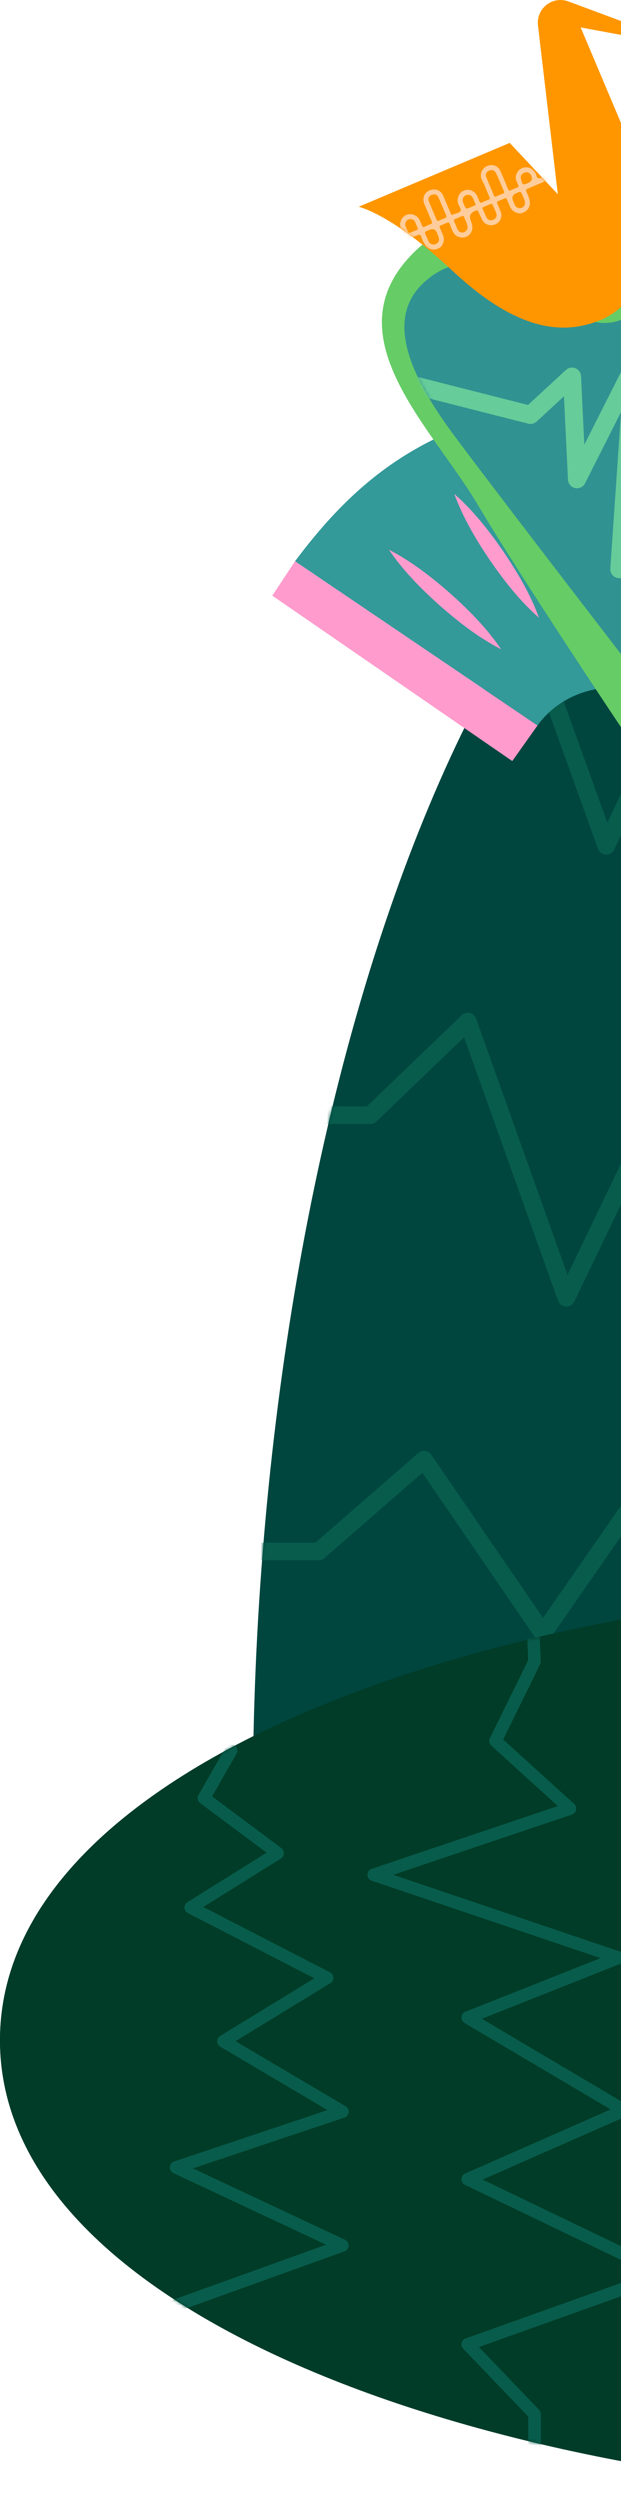
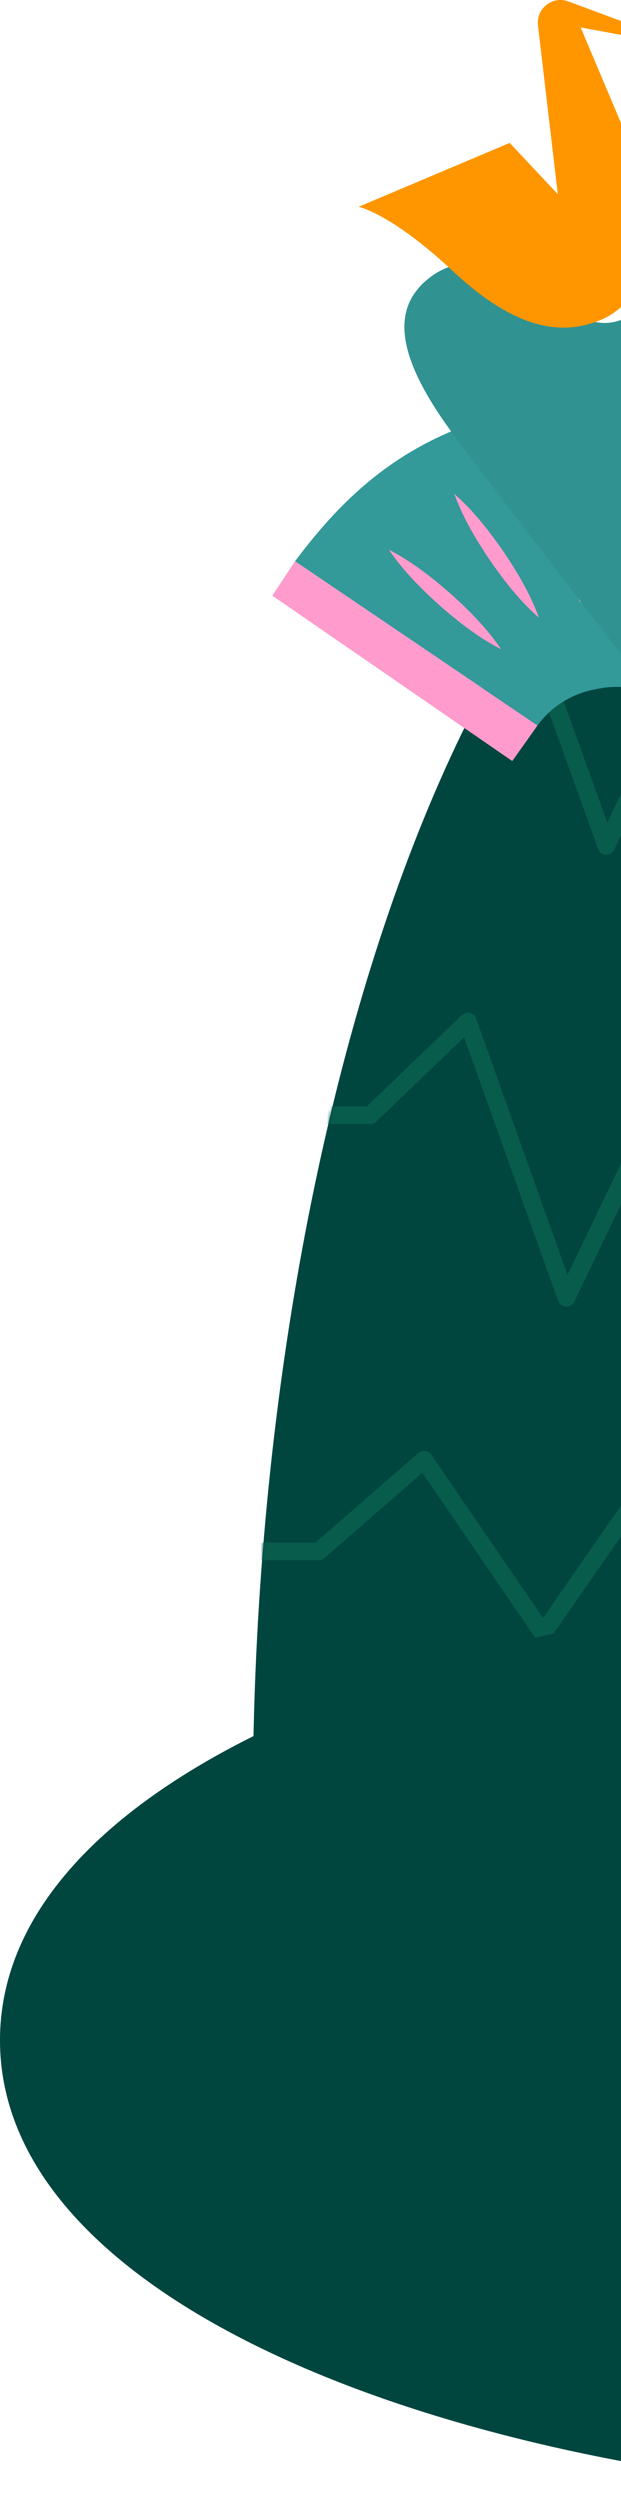
<svg xmlns="http://www.w3.org/2000/svg" width="187" height="752" viewBox="0 0 187 752" fill="none">
  <path d="M269.02 110C149.238 110 76.131 329.269 76.131 541.491H461.909C461.909 329.269 388.801 110 269.02 110Z" fill="#00463F" />
  <mask id="mask0_359_1306" style="mask-type:luminance" maskUnits="userSpaceOnUse" x="76" y="110" width="386" height="432">
    <path d="M269.02 110C149.238 110 76.131 329.269 76.131 541.491H461.909C461.909 329.269 388.801 110 269.02 110Z" fill="white" />
  </mask>
  <g mask="url(#mask0_359_1306)">
    <path d="M238.933 257.062C238.843 257.062 238.744 257.062 238.654 257.052C237.628 256.943 236.752 256.246 236.424 255.26L215.038 191.365L184.961 255.539C184.503 256.505 183.517 257.102 182.442 257.062C181.377 257.012 180.441 256.326 180.082 255.32L154.834 185.164C154.336 183.79 155.053 182.277 156.427 181.779C157.801 181.291 159.314 181.998 159.812 183.372L182.89 247.506L213.057 183.143C213.515 182.167 214.52 181.57 215.606 181.63C216.681 181.69 217.617 182.406 217.955 183.432L239.6 248.093L266.312 202.882C266.78 202.086 267.636 201.588 268.572 201.588C269.478 201.538 270.364 202.066 270.842 202.852L295.105 242.579L322.603 189.225C323.041 188.379 323.898 187.831 324.844 187.791C325.799 187.772 326.685 188.229 327.193 189.036L348.041 222.442L368.919 194.431C369.715 193.356 371.189 193.057 372.354 193.714L392.316 205.161C393.58 205.888 394.018 207.501 393.291 208.765C392.565 210.029 390.952 210.467 389.687 209.74L371.756 199.458L349.963 228.693C349.445 229.39 348.629 229.778 347.732 229.758C346.856 229.718 346.06 229.26 345.602 228.514L325.162 195.765L297.644 249.169C297.206 250.015 296.349 250.562 295.393 250.602C294.388 250.642 293.542 250.154 293.044 249.338L268.622 209.352L241.203 255.758C240.725 256.564 239.859 257.052 238.933 257.052V257.062Z" fill="#085C4C" />
    <path d="M170.525 392.965C170.525 392.965 170.435 392.965 170.385 392.965C169.32 392.906 168.394 392.219 168.036 391.213L139.75 311.989L113.337 337.342C112.849 337.82 112.192 338.078 111.505 338.078H94.48C93.017 338.078 91.842 336.894 91.842 335.441C91.842 333.987 93.027 332.803 94.48 332.803H110.45L139.043 305.359C139.691 304.742 140.607 304.483 141.483 304.692C142.359 304.901 143.066 305.528 143.364 306.375L170.893 383.479L208.079 306.116C208.527 305.19 209.463 304.643 210.508 304.623C211.544 304.643 212.469 305.26 212.888 306.195L239.878 367.533L276.308 305.917C276.825 305.051 277.781 304.563 278.787 304.623C279.792 304.702 280.668 305.349 281.037 306.285L303.627 363.292L336.263 266.787C336.622 265.712 337.637 264.995 338.762 264.995C339.897 264.995 340.903 265.722 341.261 266.797L367.714 345.305L393.172 317.235C393.968 316.359 395.233 316.12 396.298 316.637L429.163 332.783L442.883 332.225C444.356 332.166 445.571 333.3 445.63 334.754C445.69 336.207 444.555 337.441 443.102 337.501L428.715 338.088C428.287 338.098 427.839 338.009 427.441 337.82L395.76 322.261L368.62 352.193C367.993 352.89 367.037 353.199 366.121 353.01C365.205 352.82 364.459 352.154 364.16 351.268L338.772 275.915L306.345 371.823C305.987 372.868 305.021 373.585 303.906 373.615C302.761 373.704 301.785 372.978 301.377 371.952L278.12 313.273L241.82 374.68C241.312 375.536 240.396 376.043 239.391 375.974C238.405 375.914 237.529 375.307 237.131 374.401L210.379 313.611L172.944 391.502C172.506 392.418 171.57 392.995 170.564 392.995L170.525 392.965Z" fill="#085C4C" />
    <path d="M301.467 505.975C301.357 505.975 301.248 505.975 301.148 505.955C300.152 505.835 299.306 505.148 298.978 504.203L269.836 420.339L234.92 504.342C234.522 505.308 233.576 505.945 232.531 505.975C231.466 506.005 230.52 505.387 230.082 504.442L201.189 441.711L165.656 492.805C165.158 493.512 164.352 493.94 163.486 493.94C162.619 493.94 161.803 493.512 161.315 492.795L127.176 442.995L97.706 468.637C97.228 469.055 96.611 469.284 95.974 469.284H70.436C68.973 469.284 67.798 468.099 67.798 466.646C67.798 465.193 68.983 464.008 70.436 464.008H94.988L125.951 437.062C126.519 436.565 127.275 436.336 128.022 436.435C128.769 436.535 129.446 436.943 129.864 437.56L163.516 486.654L199.497 434.902C200.034 434.126 200.96 433.698 201.896 433.777C202.842 433.857 203.668 434.444 204.067 435.3L232.372 496.747L267.636 411.908C268.054 410.893 269.03 410.246 270.155 410.286C271.25 410.316 272.216 411.022 272.574 412.058L302.223 497.384L337.448 443.473C337.916 442.756 338.692 442.318 339.549 442.278C340.375 442.229 341.211 442.617 341.739 443.294L368.053 477.008L394.715 449.535C395.502 448.729 396.706 448.5 397.732 448.987L430.378 464.297H467.663C469.127 464.297 470.302 465.481 470.302 466.935C470.302 468.388 469.117 469.572 467.663 469.572H429.79C429.402 469.572 429.024 469.483 428.665 469.324L397.194 454.572L369.735 482.861C369.208 483.409 368.451 483.707 367.694 483.658C366.928 483.618 366.221 483.249 365.753 482.642L339.847 449.445L303.697 504.76C303.209 505.517 302.373 505.955 301.487 505.955L301.467 505.975Z" fill="#085C4C" />
  </g>
  <path d="M163.281 121.668C128.495 128.352 108.166 142.935 88.843 168.817L161.854 218.221C168.547 209.004 178.216 207.534 179.728 207.242C181.241 206.949 190.767 204.738 200.4 210.816L249.892 137.876C222.349 120.997 198.06 114.99 163.281 121.675V121.668Z" fill="#339999" />
  <path d="M166.228 137.014C169.503 143.969 171.373 151.275 172.864 158.73C174.248 166.207 175.226 173.683 174.748 181.359C171.458 174.411 169.596 167.098 168.112 159.643C166.735 152.167 165.757 144.683 166.228 137.014Z" fill="#FF9BCD" />
  <path d="M136.794 148.542C142.574 153.614 147.197 159.571 151.543 165.814C155.796 172.12 159.67 178.591 162.296 185.818C156.509 180.753 151.885 174.796 147.547 168.546C143.301 162.24 139.427 155.769 136.794 148.542Z" fill="#FF9BCD" />
  <path d="M117.114 165.343C123.95 168.86 129.887 173.519 135.616 178.513C141.275 183.6 146.605 188.929 150.908 195.3C144.065 191.79 138.128 187.131 132.405 182.13C126.754 177.043 121.424 171.707 117.114 165.343Z" fill="#FF9BCD" />
  <path d="M88.843 168.817L82 179.162L154.254 228.915L161.854 218.221L88.843 168.817Z" fill="#FF9BCD" />
-   <path d="M249.717 77.367C236.096 70.326 215.324 56.835 200.789 68.706C186.254 80.577 186.289 89.609 179.511 83.845C172.725 78.073 145.824 52.876 123.261 77.338C100.699 101.801 130.019 128.54 143.869 151.826C157.719 175.112 188.316 220.699 188.316 220.699C194.938 229.852 210.379 230.658 210.379 230.658L249.724 77.374L249.717 77.367Z" fill="#66CC66" />
  <path d="M248.069 83.795C232.128 75.855 216.851 67.964 208.039 76.925C199.226 85.892 189.279 102.665 175.187 95.345C153.751 83.517 142.228 73.743 129.498 83.424C116.761 93.105 120.107 108.736 137.069 131.415C154.03 154.088 193.974 205.782 193.974 205.782C199.034 212.202 206.226 219.736 214.446 214.842L248.069 83.788V83.795Z" fill="#319292" />
  <mask id="mask1_359_1306" style="mask-type:luminance" maskUnits="userSpaceOnUse" x="121" y="72" width="128" height="143">
-     <path d="M248.14 83.502C232.199 75.562 216.851 67.964 208.031 76.925C199.219 85.892 189.272 102.665 175.179 95.345C153.744 83.517 142.22 73.743 129.491 83.424C116.754 93.105 120.1 108.736 137.061 131.415C154.022 154.088 193.967 205.782 193.967 205.782C199.026 212.202 206.668 219.907 215.738 209.755L248.147 83.495L248.14 83.502Z" fill="white" />
-   </mask>
+     </mask>
  <g mask="url(#mask1_359_1306)">
    <path d="M185.818 173.835C185.818 173.835 185.89 173.849 185.925 173.856C187.246 174.142 188.573 173.407 189.044 172.137L212.734 107.366L204.192 176.047C204.021 177.402 204.892 178.672 206.212 179.014C207.532 179.35 208.902 178.65 209.401 177.388L228.353 129.61L225.906 166.044C225.806 167.543 226.933 168.841 228.432 168.934C229.93 169.034 231.222 167.899 231.322 166.408L234.925 112.667C235.018 111.333 234.133 110.106 232.813 109.835C231.507 109.542 230.18 110.241 229.688 111.483L212.184 155.607L221.039 84.394C221.211 83.025 220.312 81.812 218.984 81.419C217.643 81.098 216.273 81.833 215.795 83.124L190.499 152.29L193.354 110.883C193.439 109.592 192.611 108.422 191.363 108.08L191.313 108.065C190.085 107.751 188.794 108.336 188.223 109.471L175.957 133.748L174.965 113.145C174.915 112.089 174.259 111.162 173.281 110.762C172.304 110.37 171.183 110.562 170.413 111.276L158.996 121.806L125.109 113.202C123.654 112.831 122.177 113.708 121.805 115.164C121.434 116.619 122.312 118.096 123.768 118.467L159.082 127.435C159.973 127.663 160.915 127.42 161.593 126.8L169.821 119.209L171.034 144.285C171.091 145.52 171.975 146.547 173.181 146.811C174.387 147.068 175.615 146.483 176.171 145.377L187.024 123.903L183.778 171.017C183.685 172.33 184.548 173.514 185.818 173.835Z" fill="#66CC99" />
  </g>
  <path d="M-6.01864e-06 613.691C-2.28089e-06 699.2 156.551 751.381 308.078 751.381L308.078 476C156.551 476 -9.7564e-06 528.181 -6.01864e-06 613.691Z" fill="#00463F" />
-   <path d="M-6.01864e-06 613.691C-2.28089e-06 699.2 156.551 751.381 308.078 751.381L308.078 476C156.551 476 -9.7564e-06 528.181 -6.01864e-06 613.691Z" fill="#003C27" />
  <mask id="mask2_359_1306" style="mask-type:luminance" maskUnits="userSpaceOnUse" x="0" y="476" width="309" height="276">
-     <path d="M-6.01864e-06 613.691C-2.28089e-06 699.2 156.551 751.381 308.078 751.381L308.078 476C156.551 476 -9.7564e-06 528.181 -6.01864e-06 613.691Z" fill="white" />
-   </mask>
+     </mask>
  <g mask="url(#mask2_359_1306)">
    <path d="M104.994 635.166C104.994 635.231 104.994 635.296 104.985 635.361C104.91 636.096 104.408 636.72 103.71 636.952L58.089 652.221L103.905 673.696C104.594 674.022 105.022 674.729 104.994 675.492C104.957 676.255 104.463 676.925 103.747 677.176L53.66 695.199C52.683 695.553 51.604 695.041 51.25 694.064C50.897 693.087 51.408 692.008 52.385 691.654L98.183 675.176L52.227 653.636C51.529 653.31 51.101 652.593 51.148 651.821C51.194 651.049 51.697 650.388 52.432 650.137L98.602 634.682L66.324 615.617C65.756 615.282 65.403 614.668 65.393 614.007C65.356 613.356 65.728 612.732 66.296 612.379L94.656 595.053L56.563 575.421C55.958 575.113 55.568 574.499 55.539 573.82C55.53 573.141 55.847 572.499 56.423 572.145L80.281 557.258L60.276 542.352C59.513 541.784 59.289 540.733 59.764 539.905L67.933 525.65C68.454 524.747 69.608 524.431 70.511 524.952C71.413 525.473 71.73 526.627 71.209 527.529L63.867 540.333L84.738 555.89C85.24 556.262 85.51 556.839 85.491 557.481C85.463 558.105 85.138 558.672 84.607 559.007L61.225 573.597L99.355 593.239C99.96 593.555 100.351 594.169 100.379 594.849C100.407 595.565 100.062 596.17 99.476 596.523L70.93 613.96L104.063 633.528C104.64 633.872 104.994 634.487 104.994 635.147L104.994 635.166Z" fill="#085C4C" />
    <path d="M202.032 683.997C202.032 683.997 202.032 684.062 202.032 684.099C201.995 684.862 201.502 685.523 200.786 685.774L144.222 705.965L162.32 724.816C162.655 725.17 162.85 725.635 162.85 726.119L162.85 738.271C162.85 739.313 162.004 740.16 160.962 740.16C159.919 740.16 159.073 739.313 159.073 738.271L159.073 726.873L139.477 706.458C139.03 706.002 138.854 705.342 139.003 704.718C139.151 704.095 139.598 703.592 140.203 703.378L195.259 683.727L140.026 657.181C139.365 656.864 138.975 656.194 138.956 655.45C138.965 654.715 139.412 654.054 140.082 653.757L183.87 634.487L139.877 608.48C139.254 608.117 138.91 607.429 138.956 606.712C139.012 605.996 139.477 605.372 140.138 605.102L180.836 588.977L111.935 565.688C111.172 565.427 110.651 564.711 110.651 563.901C110.651 563.092 111.172 562.375 111.935 562.115L167.987 543.236L147.944 525.064C147.321 524.496 147.144 523.594 147.516 522.831L159.045 499.373L158.645 489.585C158.607 488.534 159.408 487.668 160.45 487.622C161.492 487.575 162.367 488.385 162.413 489.427L162.832 499.699C162.832 500.006 162.776 500.323 162.636 500.611L151.527 523.231L172.899 542.603C173.393 543.05 173.616 543.729 173.476 544.389C173.337 545.041 172.862 545.58 172.23 545.794L118.43 563.92L186.903 587.07C187.657 587.321 188.168 588.019 188.187 588.81C188.252 589.629 187.731 590.317 186.996 590.615L145.097 607.224L188.941 633.137C189.546 633.5 189.918 634.152 189.862 634.877C189.825 635.585 189.387 636.208 188.736 636.496L145.33 655.59L200.944 682.313C201.595 682.629 202.014 683.29 202.014 684.015L202.032 683.997Z" fill="#085C4C" />
  </g>
  <path d="M185.623 66.542L185.616 66.545C181.841 68.139 180.072 72.491 181.666 76.266L211.061 145.874C212.655 149.649 217.008 151.417 220.784 149.823L220.791 149.82C224.567 148.226 226.335 143.874 224.741 140.099L195.346 70.491C193.752 66.716 189.399 64.948 185.623 66.542Z" fill="#66CC99" />
  <path d="M108 62.19L153.489 42.985L167.974 58.416L161.995 7.628C161.638 4.61 163.322 1.721 166.119 0.537C167.724 -0.141 169.523 -0.177 171.157 0.43L190.744 7.706L189.195 10.895L174.86 8.256L193.612 52.659C201.918 72.327 193.477 90.919 181.025 96.177C168.581 101.435 154.488 98.51 136.221 81.416C117.954 64.323 108 62.19 108 62.19Z" fill="#FF9600" />
  <mask id="mask3_359_1306" style="mask-type:luminance" maskUnits="userSpaceOnUse" x="108" y="0" width="89" height="99">
    <path d="M108 62.19L153.489 42.985L167.974 58.416L161.995 7.628C161.638 4.61 163.322 1.721 166.119 0.537C167.724 -0.141 169.523 -0.177 171.157 0.43L190.744 7.706L189.195 10.895L174.86 8.256L193.612 52.659C201.918 72.327 193.477 90.919 181.025 96.177C168.581 101.435 154.488 98.51 136.221 81.416C117.954 64.323 108 62.19 108 62.19Z" fill="white" />
  </mask>
  <g mask="url(#mask3_359_1306)">
-     <path d="M164.021 54.578C162.323 55.298 160.625 56.026 158.912 56.725C158.42 56.925 158.291 57.16 158.52 57.667C158.876 58.473 159.247 59.272 159.454 60.142C159.882 61.926 159.069 63.424 157.278 64.052C155.929 64.523 154.167 63.602 153.546 62.104C153.261 61.405 152.954 60.713 152.683 60.014C152.526 59.607 152.29 59.522 151.898 59.7C151.284 59.978 150.656 60.242 150.028 60.492C149.643 60.642 149.6 60.87 149.75 61.227C150.107 62.033 150.449 62.853 150.778 63.666C151.363 65.122 150.663 66.827 149.229 67.448C147.616 68.147 145.883 67.562 145.183 66.092C144.791 65.272 144.391 64.458 144.02 63.631C143.863 63.274 143.656 63.146 143.292 63.331C143.271 63.346 143.242 63.353 143.221 63.36C141.637 63.935 141.166 64.996 141.808 66.542C142.3 67.719 142.493 68.91 141.772 70.052C141.137 71.05 140.167 71.514 138.99 71.428C137.748 71.336 136.842 70.694 136.321 69.559C135.993 68.853 135.707 68.125 135.429 67.398C135.258 66.941 135.037 66.777 134.558 67.013C133.995 67.284 133.424 67.526 132.832 67.74C132.332 67.918 132.296 68.19 132.496 68.632C132.832 69.36 133.138 70.109 133.438 70.858C133.988 72.228 133.417 73.975 132.225 74.617C130.691 75.445 129.021 75.11 128.072 73.769C127.516 72.977 127.18 72.063 126.845 71.165C126.617 70.551 126.338 70.465 125.746 70.722C122.185 72.256 118.61 73.747 115.043 75.252C114.85 75.331 114.657 75.416 114.465 75.488C114.008 75.659 113.63 75.552 113.423 75.103C113.202 74.625 113.423 74.304 113.865 74.104C114.386 73.868 114.914 73.654 115.442 73.426C117.262 72.656 119.074 71.864 120.908 71.136C121.5 70.901 121.586 70.622 121.308 70.094C121.065 69.638 120.887 69.146 120.694 68.66C120.109 67.141 120.865 65.307 122.335 64.651C123.827 63.995 125.71 64.73 126.41 66.256C126.659 66.798 126.881 67.355 127.095 67.911C127.237 68.282 127.451 68.368 127.815 68.204C128.408 67.933 129 67.662 129.613 67.448C130.134 67.262 130.206 67.005 129.985 66.513C129.25 64.851 128.557 63.167 127.83 61.498C126.845 59.243 128.172 57.089 130.634 56.989C131.833 56.939 132.917 57.631 133.445 58.837C134.202 60.578 134.944 62.325 135.657 64.08C135.871 64.615 136.121 64.758 136.642 64.48C137.327 64.116 138.362 64.08 138.676 63.46C138.99 62.846 138.269 62.09 138.005 61.398C137.391 59.793 138.148 57.952 139.725 57.31C141.273 56.675 143.035 57.431 143.728 59.022C143.956 59.543 144.177 60.071 144.384 60.606C144.52 60.97 144.719 61.084 145.09 60.906C145.754 60.606 146.425 60.321 147.103 60.057C147.459 59.914 147.595 59.743 147.424 59.358C146.646 57.66 146.061 55.869 145.162 54.228C144.334 52.716 144.933 50.811 146.482 50.033C148.144 49.206 149.943 49.783 150.678 51.431C151.47 53.215 152.219 55.013 152.954 56.818C153.154 57.303 153.368 57.467 153.874 57.21C154.452 56.918 155.059 56.668 155.672 56.454C156.172 56.276 156.243 56.019 156.008 55.576C155.858 55.305 155.794 54.984 155.637 54.72C154.916 53.493 155.451 51.374 157.085 50.625C158.698 49.891 160.475 50.547 161.302 52.166C161.559 52.666 161.552 53.45 162.094 53.607C162.637 53.764 163.2 53.258 163.743 53.029C165.377 52.359 162.751 53.458 164.378 52.766C164.863 52.559 165.37 52.537 165.584 53.058C165.805 53.593 165.498 54.007 164.934 54.185C164.813 54.228 164.692 54.285 164.578 54.335C162.972 55.013 165.619 53.893 164.014 54.571L164.021 54.578ZM147.524 55.933C147.909 56.846 148.309 57.745 148.673 58.666C148.851 59.122 149.065 59.279 149.543 59.044C150.128 58.758 150.728 58.501 151.341 58.287C151.826 58.116 151.905 57.867 151.698 57.41C150.885 55.612 150.228 53.743 149.3 52.002C148.858 51.175 148.202 50.939 147.281 51.339C146.403 51.717 146.075 52.444 146.418 53.286C146.782 54.178 147.167 55.063 147.538 55.947L147.524 55.933ZM130.27 63.274C130.662 64.202 131.062 65.129 131.447 66.071C131.59 66.427 131.776 66.549 132.154 66.377C132.789 66.085 133.438 65.814 134.087 65.564C134.473 65.414 134.523 65.207 134.373 64.844C133.574 62.989 132.803 61.12 131.982 59.272C131.633 58.487 130.805 58.266 129.927 58.651C129.128 59.001 128.8 59.757 129.121 60.556C129.492 61.469 129.885 62.368 130.27 63.274ZM129.357 69.117C129.114 69.217 128.886 69.345 128.636 69.417C127.922 69.609 127.837 69.995 128.158 70.622C128.515 71.307 128.786 72.035 129.114 72.741C129.399 73.362 130.291 73.711 130.976 73.497C131.883 73.219 132.325 72.584 132.182 71.771C132.075 71.15 131.811 70.587 131.569 70.016C131.131 68.979 130.394 68.68 129.357 69.117ZM148.937 62.925C148.772 62.539 148.594 62.168 148.458 61.776C148.309 61.355 148.08 61.198 147.638 61.398C146.974 61.697 146.304 61.969 145.633 62.247C145.354 62.361 145.198 62.518 145.347 62.839C145.733 63.688 146.047 64.573 146.496 65.386C147.017 66.328 147.795 66.492 148.744 65.999C149.486 65.614 149.721 64.829 149.365 63.923C149.229 63.588 149.086 63.253 148.944 62.917L148.937 62.925ZM138.041 65.457C137.777 65.571 137.52 65.707 137.249 65.785C136.642 65.957 136.564 66.278 136.835 66.827C137.177 67.526 137.441 68.261 137.755 68.974C138.083 69.709 138.833 70.087 139.518 69.902C140.417 69.652 140.881 68.989 140.781 68.111C140.709 67.483 140.452 66.913 140.203 66.342C139.439 64.601 139.817 64.737 138.041 65.457ZM154.517 60.471C154.688 60.877 154.845 61.291 155.03 61.683C155.373 62.382 156.151 62.761 156.828 62.582C157.713 62.347 158.12 61.776 158.07 60.877C158.027 60.157 157.678 59.543 157.406 58.901C156.836 57.524 156.828 57.524 155.487 58.088C154.364 58.563 154.038 59.358 154.509 60.471H154.517ZM141.765 62.318C142.122 62.168 142.479 62.011 142.843 61.869C143.128 61.755 143.278 61.59 143.135 61.277C142.821 60.592 142.629 59.857 142.186 59.243C141.48 58.273 140.053 58.409 139.496 59.472C139.118 60.199 139.411 60.82 139.689 61.469C140.317 62.932 140.31 62.939 141.772 62.318H141.765ZM124.433 69.638C124.697 69.524 124.954 69.388 125.225 69.31C125.803 69.138 125.967 68.853 125.66 68.29C125.404 67.811 125.225 67.291 125.011 66.791C124.711 66.085 124.091 65.9 123.42 65.921C122.771 65.95 122.357 66.349 122.107 66.963C121.814 67.676 122.221 68.218 122.457 68.803C123.035 70.216 123.049 70.209 124.426 69.631L124.433 69.638ZM159.019 55.041C160.108 54.58 160.427 53.857 159.975 52.873C159.554 51.959 158.812 51.61 157.97 51.924C156.95 52.302 156.614 52.958 156.907 54C157.378 55.676 157.442 55.712 159.026 55.041H159.019Z" fill="#FFCD9B" />
-   </g>
+     </g>
</svg>